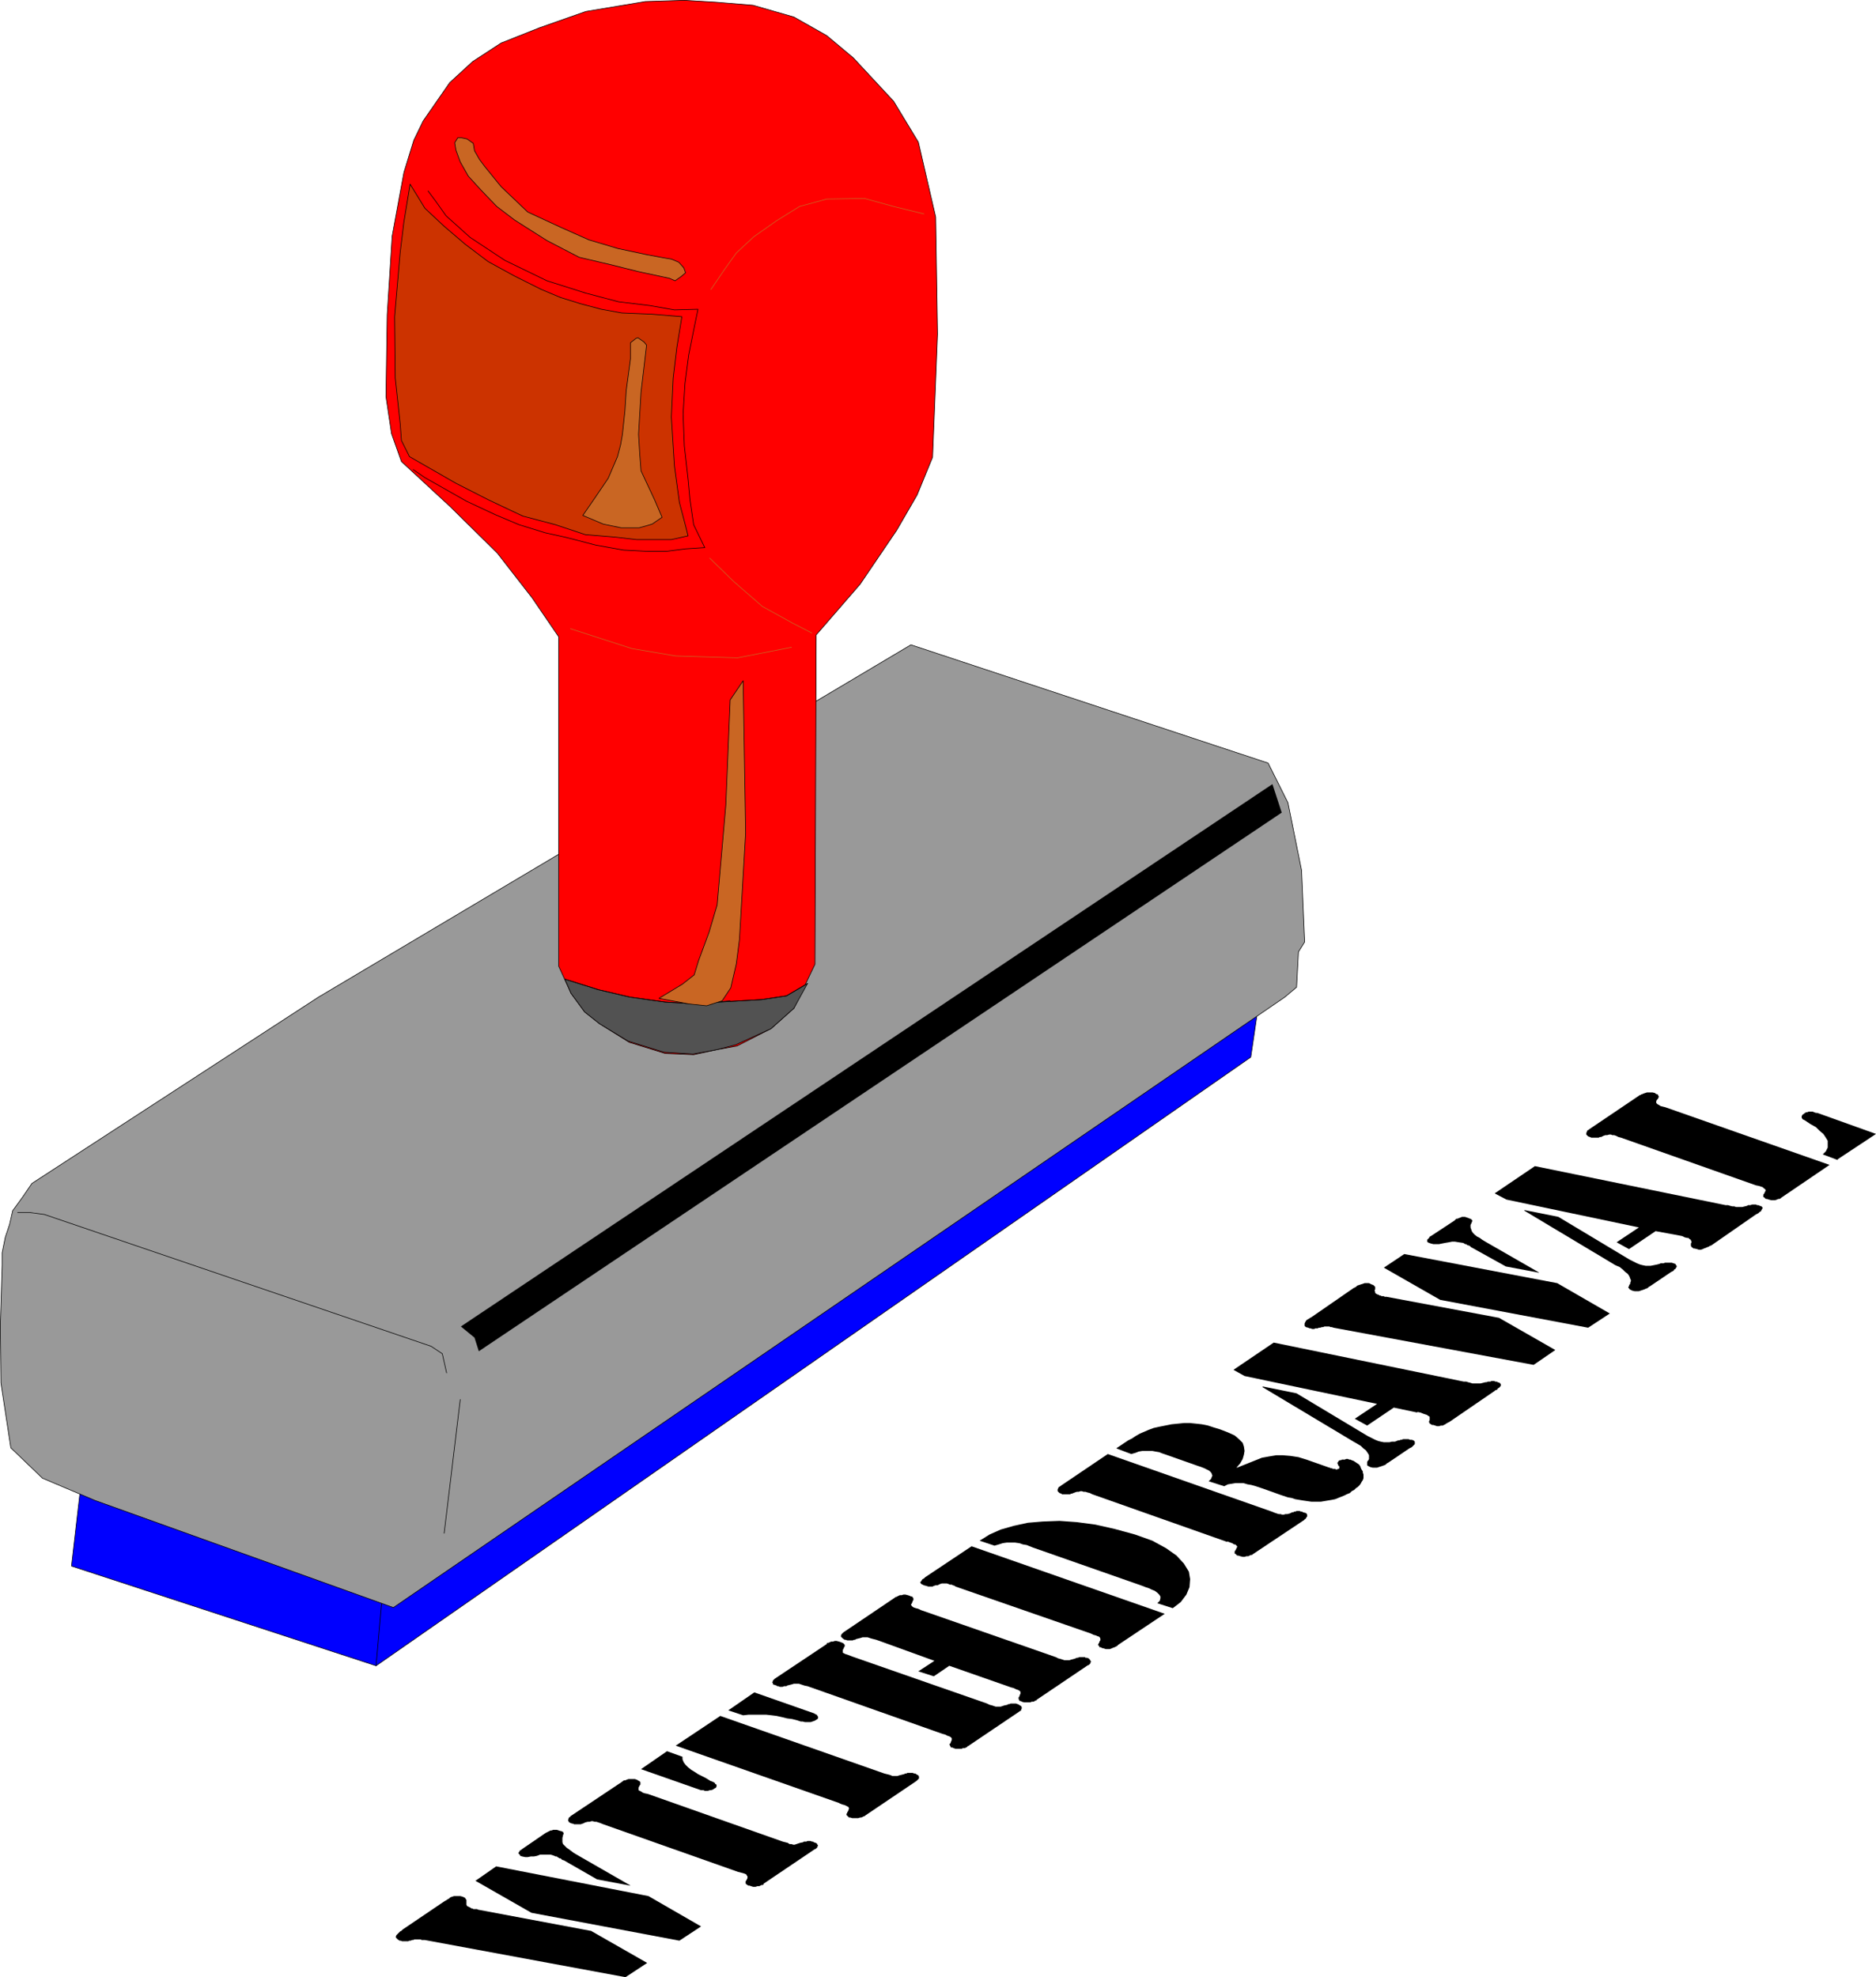
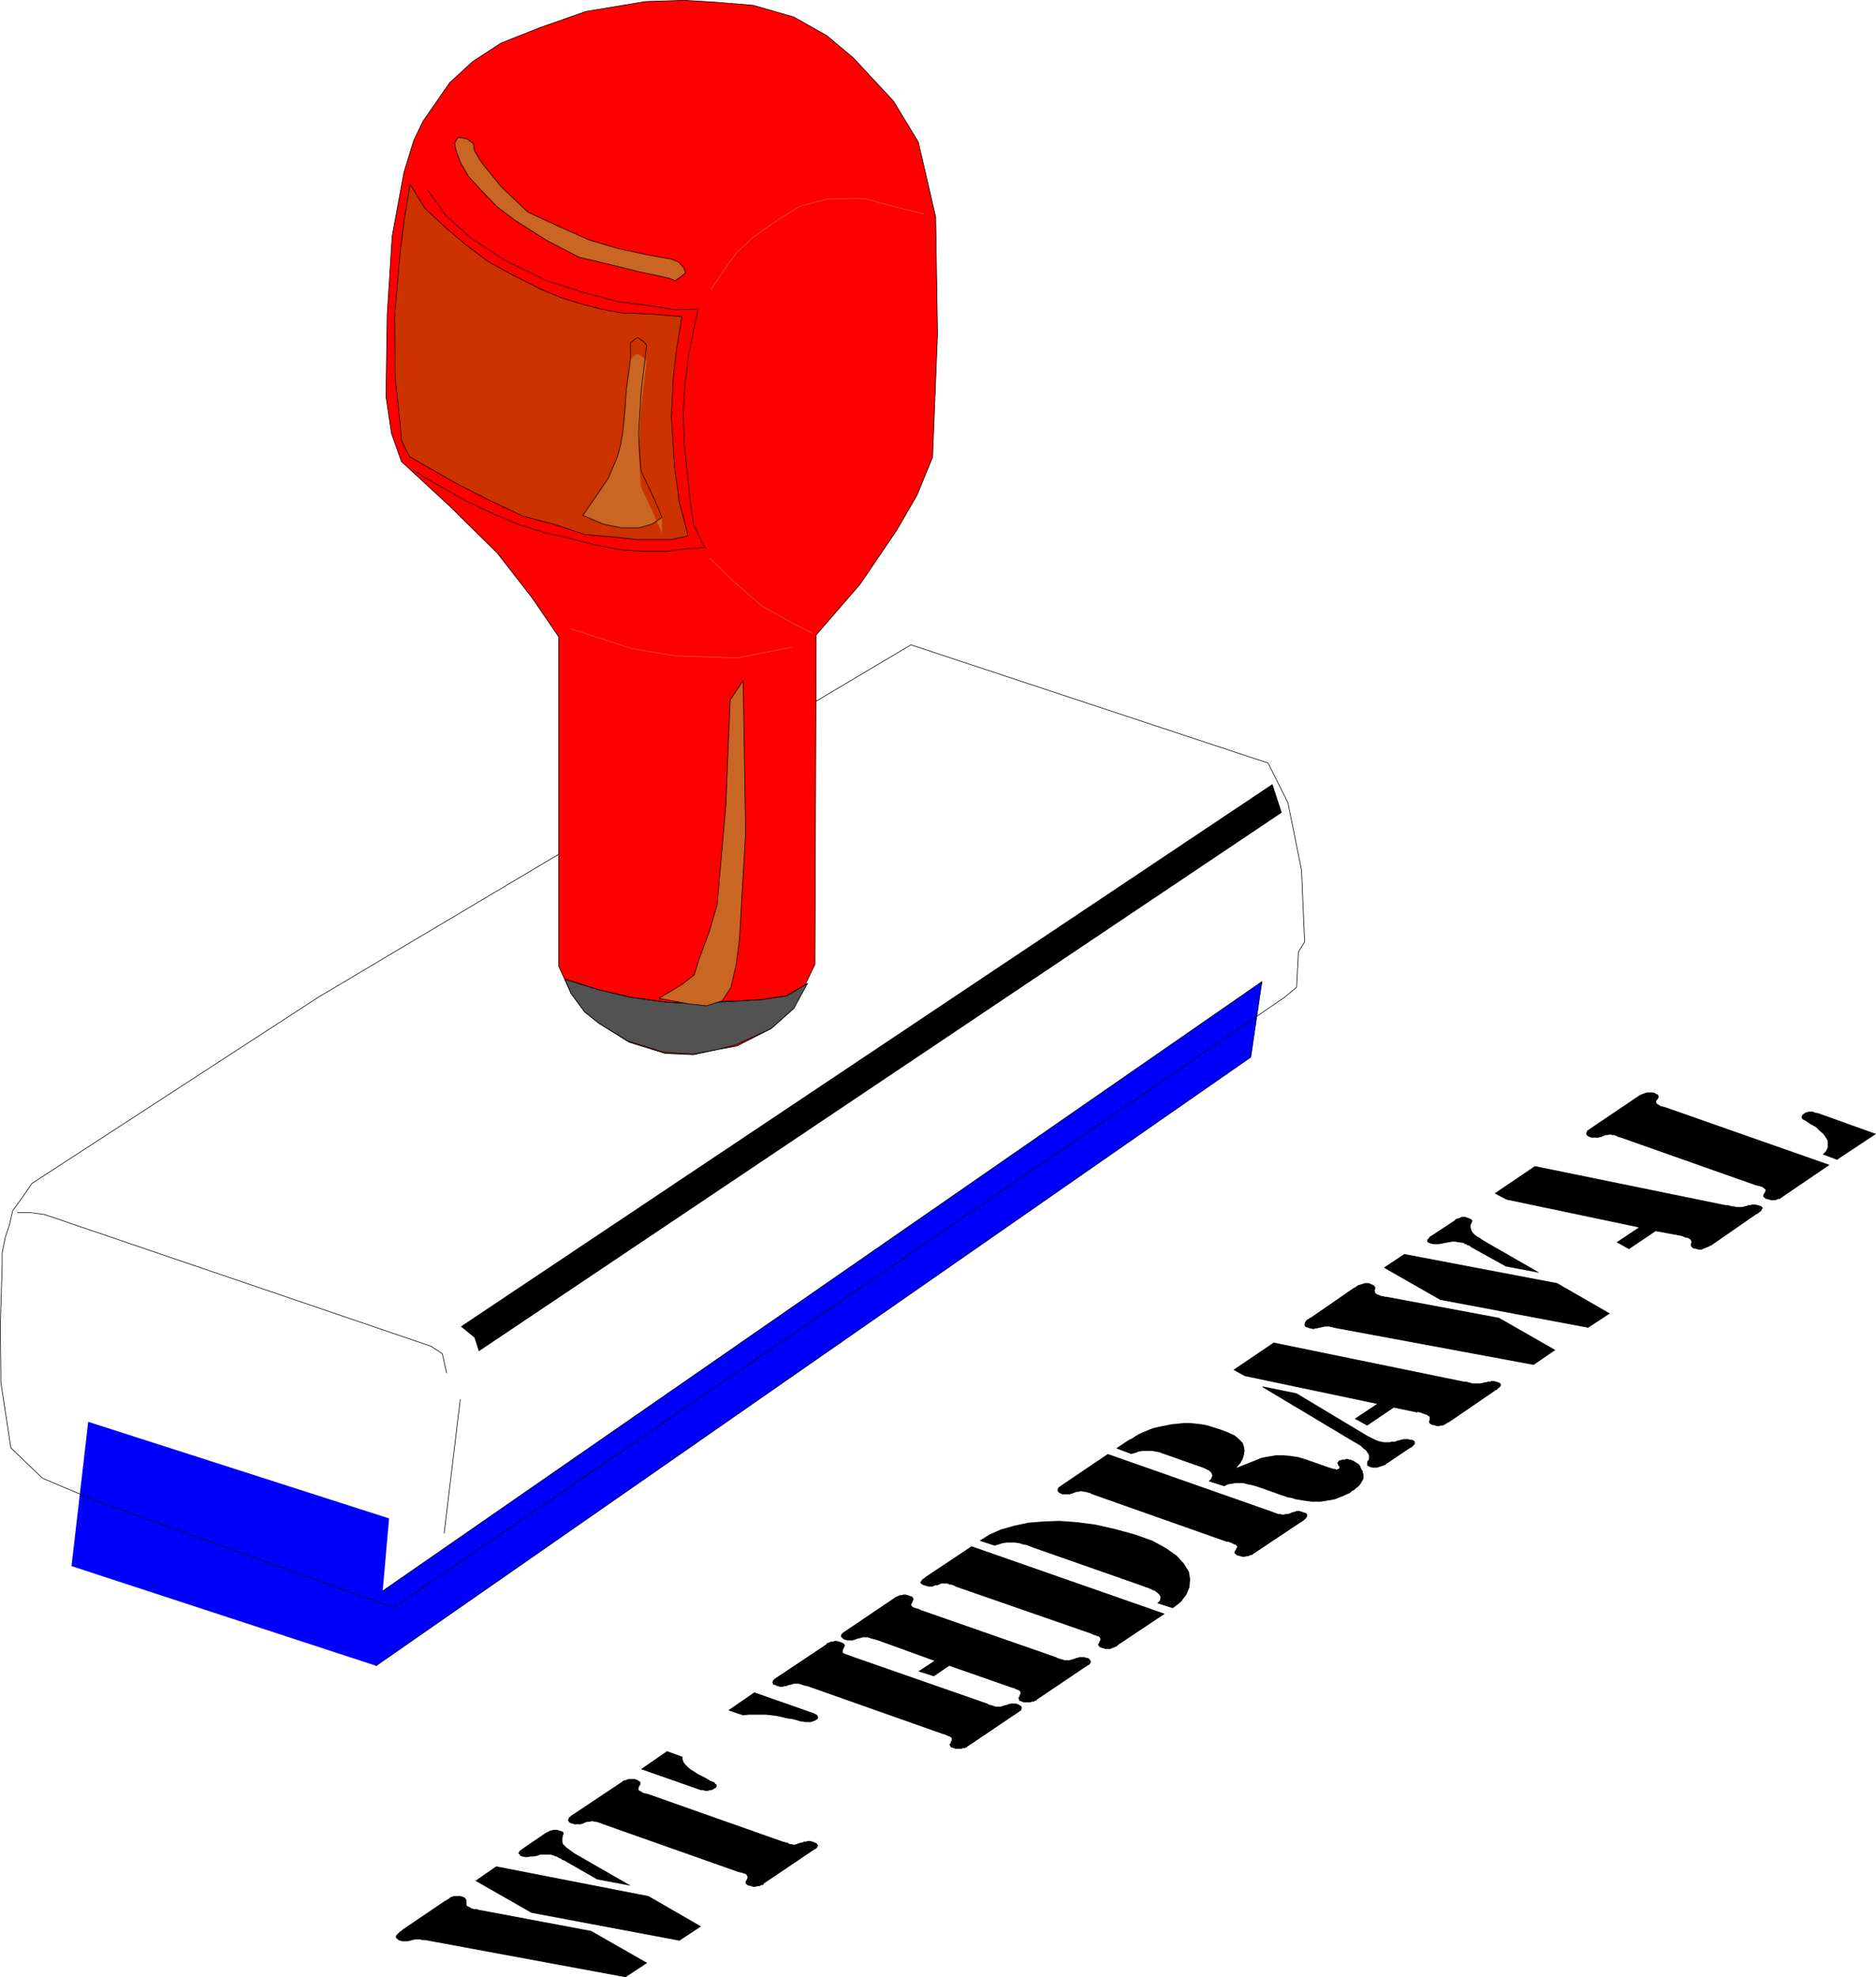
<svg xmlns="http://www.w3.org/2000/svg" xmlns:ns1="http://sodipodi.sourceforge.net/DTD/sodipodi-0.dtd" xmlns:ns2="http://www.inkscape.org/namespaces/inkscape" version="1.0" width="129.574mm" height="136.533mm" id="svg48" ns1:docname="Withdrawal.wmf">
  <ns1:namedview id="namedview48" pagecolor="#ffffff" bordercolor="#000000" borderopacity="0.25" ns2:showpageshadow="2" ns2:pageopacity="0.0" ns2:pagecheckerboard="0" ns2:deskcolor="#d1d1d1" ns2:document-units="mm" />
  <defs id="defs1">
    <pattern id="WMFhbasepattern" patternUnits="userSpaceOnUse" width="6" height="6" x="0" y="0" />
  </defs>
  <path style="fill:#0000ff;fill-opacity:1;fill-rule:evenodd;stroke:none" d="M 98.172,434.75 326.512,275.91 329.421,256.196 93.162,419.884 Z" id="path1" />
  <path style="fill:none;stroke:#000000;stroke-width:0.162px;stroke-linecap:round;stroke-linejoin:round;stroke-miterlimit:4;stroke-dasharray:none;stroke-opacity:1" d="m 98.172,434.75 228.341,-158.84 2.909,-19.714 -236.259,163.688 5.01,14.866 v 0" id="path2" />
  <path style="fill:#0000ff;fill-opacity:1;fill-rule:evenodd;stroke:none" d="m 98.172,434.75 3.394,-38.458 -78.538,-25.208 -4.363,37.65 z" id="path3" />
-   <path style="fill:none;stroke:#000000;stroke-width:0.162px;stroke-linecap:round;stroke-linejoin:round;stroke-miterlimit:4;stroke-dasharray:none;stroke-opacity:1" d="m 98.172,434.75 3.394,-38.458 -78.538,-25.208 -4.363,37.65 79.507,26.016 v 0" id="path4" />
-   <path style="fill:#999999;fill-opacity:1;fill-rule:evenodd;stroke:none" d="m 338.471,257.651 -3.07,2.585 L 102.697,419.561 24.806,391.606 11.07,385.789 2.828,377.872 0.242,360.905 0.081,345.877 0.566,330.203 v -3.232 l 0.808,-4.04 1.131,-3.393 0.808,-3.555 2.586,-3.555 2.424,-3.555 74.821,-48.638 154.651,-91.943 93.243,30.863 5.171,10.342 3.555,17.613 0.808,18.744 -1.616,2.585 z" id="path5" />
  <path style="fill:none;stroke:#000000;stroke-width:0.162px;stroke-linecap:round;stroke-linejoin:round;stroke-miterlimit:4;stroke-dasharray:none;stroke-opacity:1" d="m 338.471,257.651 -3.07,2.585 L 102.697,419.561 24.806,391.606 11.07,385.789 2.828,377.872 0.242,360.905 0.081,345.877 0.566,330.203 v -3.232 l 0.808,-4.04 1.131,-3.393 0.808,-3.555 2.586,-3.555 2.424,-3.555 74.821,-48.638 154.651,-91.943 93.243,30.863 5.171,10.342 3.555,17.613 0.808,18.744 -1.616,2.585 -0.485,9.21 v 0" id="path6" />
  <path style="fill:none;stroke:#000000;stroke-width:0.162px;stroke-linecap:round;stroke-linejoin:round;stroke-miterlimit:4;stroke-dasharray:none;stroke-opacity:1" d="m 115.948,400.171 4.202,-34.903" id="path7" />
  <path style="fill:#000000;fill-opacity:1;fill-rule:evenodd;stroke:none" d="m 124.997,352.664 -1.131,-3.555 -3.555,-2.909 211.857,-141.55 2.424,7.433 z" id="path8" />
  <path style="fill:none;stroke:#000000;stroke-width:0.162px;stroke-linecap:round;stroke-linejoin:round;stroke-miterlimit:4;stroke-dasharray:none;stroke-opacity:1" d="m 116.594,358.319 -1.131,-5.009 -2.909,-1.939 L 11.554,316.953 7.838,316.468 H 4.606" id="path9" />
  <path style="fill:#ff0000;fill-opacity:1;fill-rule:evenodd;stroke:none" d="m 212.746,251.672 0.323,-85.964 11.474,-13.25 9.534,-14.058 5.333,-9.21 4.04,-9.857 1.293,-32.156 -0.485,-30.54 -4.525,-19.552 -6.464,-10.665 -10.504,-11.311 -6.949,-5.817 -8.565,-4.848 -10.666,-3.07 -9.858,-0.808 -8.08,-0.485 -10.181,0.323 -15.514,2.585 -11.958,4.201 -10.181,4.04 -7.434,4.848 -5.979,5.494 -6.949,10.018 -2.424,5.009 -2.586,8.403 -3.07,16.643 -1.293,20.522 -0.323,21.33 1.454,9.695 2.586,7.271 12.766,11.796 12.282,12.119 9.05,11.634 6.949,10.18 v 85.964 l 3.232,7.11 3.555,4.848 3.878,3.07 7.757,4.848 9.373,2.909 7.434,0.323 5.979,-1.293 5.333,-0.97 8.888,-4.524 5.979,-5.332 5.494,-11.473 z" id="path10" />
  <path style="fill:none;stroke:#000000;stroke-width:0.162px;stroke-linecap:round;stroke-linejoin:round;stroke-miterlimit:4;stroke-dasharray:none;stroke-opacity:1" d="m 212.746,251.672 0.323,-85.964 11.474,-13.25 9.534,-14.058 5.333,-9.21 4.04,-9.857 1.293,-32.156 -0.485,-30.54 -4.525,-19.552 -6.464,-10.665 -10.504,-11.311 -6.949,-5.817 -8.565,-4.848 -10.666,-3.07 -9.858,-0.808 -8.08,-0.485 -10.181,0.323 -15.514,2.585 -11.958,4.201 -10.181,4.04 -7.434,4.848 -5.979,5.494 -6.949,10.018 -2.424,5.009 -2.586,8.403 -3.07,16.643 -1.293,20.522 -0.323,21.33 1.454,9.695 2.586,7.271 12.766,11.796 12.282,12.119 9.05,11.634 6.949,10.18 v 85.964 l 3.232,7.11 3.555,4.848 3.878,3.07 7.757,4.848 9.373,2.909 7.434,0.323 5.979,-1.293 5.333,-0.97 8.888,-4.524 5.979,-5.332 5.494,-11.473 v 0" id="path11" />
  <path style="fill:#c96623;fill-opacity:1;fill-rule:evenodd;stroke:none" d="m 178.487,69.886 0.485,1.293 -1.131,0.97 -1.616,1.131 -1.454,-0.646 -8.242,-1.777 -7.11,-1.777 -8.242,-1.939 -8.403,-4.363 -8.403,-5.332 -4.686,-3.555 -4.04,-4.201 -3.394,-3.717 -2.101,-3.717 -1.131,-3.07 -0.323,-1.939 0.808,-1.293 h 0.97 l 1.454,0.323 1.616,1.131 0.323,1.939 1.293,2.262 1.454,1.939 4.202,5.171 6.949,6.625 8.726,4.04 7.272,3.232 7.595,2.262 7.595,1.616 4.363,0.808 1.939,0.323 1.939,0.808 1.293,1.454 z" id="path12" />
  <path style="fill:none;stroke:#000000;stroke-width:0.162px;stroke-linecap:round;stroke-linejoin:round;stroke-miterlimit:4;stroke-dasharray:none;stroke-opacity:1" d="m 178.487,69.886 0.485,1.293 -1.131,0.97 -1.616,1.131 -1.454,-0.646 -8.242,-1.777 -7.11,-1.777 -8.242,-1.939 -8.403,-4.363 -8.403,-5.332 -4.686,-3.555 -4.04,-4.201 -3.394,-3.717 -2.101,-3.717 -1.131,-3.07 -0.323,-1.939 0.808,-1.293 h 0.97 l 1.454,0.323 1.616,1.131 0.323,1.939 1.293,2.262 1.454,1.939 4.202,5.171 6.949,6.625 8.726,4.04 7.272,3.232 7.595,2.262 7.595,1.616 4.363,0.808 1.939,0.323 1.939,0.808 1.293,1.454 v 0" id="path13" />
  <path style="fill:none;stroke:#000000;stroke-width:0.162px;stroke-linecap:round;stroke-linejoin:round;stroke-miterlimit:4;stroke-dasharray:none;stroke-opacity:1" d="m 111.746,49.85 1.939,2.585 2.747,3.878 6.302,5.656 9.05,5.979 10.989,5.332 10.181,3.232 8.565,2.262 8.08,0.97 6.464,1.131 6.141,-0.162 -1.131,5.494 -1.293,6.463 -0.97,7.433 -0.485,7.918 0.323,8.403 0.97,8.564 0.485,5.332 0.97,6.625 2.909,5.979 -5.01,0.323 -5.01,0.646 h -4.848 l -6.302,-0.323 -7.272,-1.293 -7.434,-1.939 -5.818,-1.293 -6.787,-2.101 -6.141,-2.585 -7.595,-3.555 -10.827,-6.14 -3.07,-2.101" id="path14" />
  <path style="fill:#cc3300;fill-opacity:1;fill-rule:evenodd;stroke:none" d="m 179.618,139.854 -4.363,0.97 h -3.717 -5.333 l -5.656,-0.646 -7.757,-0.646 -7.757,-2.585 -8.565,-2.262 -8.888,-4.201 -8.565,-4.363 -12.12,-6.948 -2.101,-4.201 -0.323,-4.363 -1.293,-11.957 -0.162,-15.997 1.454,-16.805 0.97,-7.918 1.616,-9.857 3.878,6.302 5.01,4.686 5.494,4.686 5.979,4.524 6.787,3.717 7.11,3.555 5.01,2.101 5.171,1.616 5.494,1.454 5.333,0.97 7.918,0.323 7.757,0.646 -1.293,7.918 -0.97,8.079 -0.485,10.18 0.808,12.765 1.293,9.534 1.616,6.14 z" id="path15" />
  <path style="fill:none;stroke:#000000;stroke-width:0.162px;stroke-linecap:round;stroke-linejoin:round;stroke-miterlimit:4;stroke-dasharray:none;stroke-opacity:1" d="m 179.618,139.854 -4.363,0.97 h -3.717 -5.333 l -5.656,-0.646 -7.757,-0.646 -7.757,-2.585 -8.565,-2.262 -8.888,-4.201 -8.565,-4.363 -12.12,-6.948 -2.101,-4.201 -0.323,-4.363 -1.293,-11.957 -0.162,-15.997 1.454,-16.805 0.97,-7.918 1.616,-9.857 3.878,6.302 5.01,4.686 5.494,4.686 5.979,4.524 6.787,3.717 7.11,3.555 5.01,2.101 5.171,1.616 5.494,1.454 5.333,0.97 7.918,0.323 7.757,0.646 -1.293,7.918 -0.97,8.079 -0.485,10.18 0.808,12.765 1.293,9.534 1.616,6.14 0.646,2.585 v 0" id="path16" />
  <path style="fill:none;stroke:#c96623;stroke-width:0.162px;stroke-linecap:round;stroke-linejoin:round;stroke-miterlimit:4;stroke-dasharray:none;stroke-opacity:1" d="m 241.188,55.828 -7.918,-1.939 -7.595,-2.101 -9.858,0.162 -7.11,1.939 -5.979,3.717 -5.979,4.201 -4.525,4.201 -3.232,4.524 -3.394,5.009" id="path17" />
  <path style="fill:none;stroke:#c96623;stroke-width:0.162px;stroke-linecap:round;stroke-linejoin:round;stroke-miterlimit:4;stroke-dasharray:none;stroke-opacity:1" d="m 185.274,145.671 6.302,6.14 7.434,6.463 7.918,4.363 5.01,2.585" id="path18" />
  <path style="fill:none;stroke:#c96623;stroke-width:0.162px;stroke-linecap:round;stroke-linejoin:round;stroke-miterlimit:4;stroke-dasharray:none;stroke-opacity:1" d="m 206.605,168.939 -14.059,2.747 -16.16,-0.485 -11.474,-1.939 -15.998,-5.171" id="path19" />
  <path style="fill:#525252;fill-opacity:1;fill-rule:evenodd;stroke:none" d="m 190.607,261.206 -9.05,0.808 -7.918,-0.485 -9.211,-1.293 -8.242,-1.939 -8.726,-2.747 1.616,3.716 3.555,4.848 3.878,3.07 7.434,4.524 9.373,2.909 7.595,0.485 6.141,-1.131 5.01,-1.293 9.211,-4.201 5.979,-5.332 3.555,-6.463 -5.494,3.232 -6.464,0.97 -8.242,0.485 v 0 z" id="path20" />
  <path style="fill:none;stroke:#000000;stroke-width:0.162px;stroke-linecap:round;stroke-linejoin:round;stroke-miterlimit:4;stroke-dasharray:none;stroke-opacity:1" d="m 190.607,261.206 -9.05,0.808 -7.918,-0.485 -9.211,-1.293 -8.242,-1.939 -8.726,-2.747 1.616,3.716 3.555,4.848 3.878,3.07 7.434,4.524 9.373,2.909 7.595,0.485 6.141,-1.131 5.01,-1.293 9.211,-4.201 5.979,-5.332 3.555,-6.463 -5.494,3.232 -6.464,0.97 -8.242,0.485 v 0" id="path21" />
-   <path style="fill:#c96623;fill-opacity:1;fill-rule:evenodd;stroke:none" d="m 172.831,135.006 -2.586,1.777 -3.394,0.97 h -4.686 l -4.686,-0.97 -5.333,-2.262 3.232,-4.686 3.394,-5.009 2.424,-5.656 0.808,-3.07 0.485,-2.747 0.646,-6.14 0.323,-5.171 1.131,-8.403 v -4.201 l 1.454,-1.131 0.485,-0.162 1.616,1.131 0.646,0.808 -1.454,12.281 -0.646,10.988 0.323,5.332 0.323,4.201 3.555,7.595 1.939,4.524 z" id="path22" />
+   <path style="fill:#c96623;fill-opacity:1;fill-rule:evenodd;stroke:none" d="m 172.831,135.006 -2.586,1.777 -3.394,0.97 h -4.686 l -4.686,-0.97 -5.333,-2.262 3.232,-4.686 3.394,-5.009 2.424,-5.656 0.808,-3.07 0.485,-2.747 0.646,-6.14 0.323,-5.171 1.131,-8.403 l 1.454,-1.131 0.485,-0.162 1.616,1.131 0.646,0.808 -1.454,12.281 -0.646,10.988 0.323,5.332 0.323,4.201 3.555,7.595 1.939,4.524 z" id="path22" />
  <path style="fill:none;stroke:#000000;stroke-width:0.162px;stroke-linecap:round;stroke-linejoin:round;stroke-miterlimit:4;stroke-dasharray:none;stroke-opacity:1" d="m 172.831,135.006 -2.586,1.777 -3.394,0.97 h -4.686 l -4.686,-0.97 -5.333,-2.262 3.232,-4.686 3.394,-5.009 2.424,-5.656 0.808,-3.07 0.485,-2.747 0.646,-6.14 0.323,-5.171 1.131,-8.403 v -4.201 l 1.454,-1.131 0.485,-0.162 1.616,1.131 0.646,0.808 -1.454,12.281 -0.646,10.988 0.323,5.332 0.323,4.201 3.555,7.595 1.939,4.524 v 0" id="path23" />
  <path style="fill:none;stroke:#000000;stroke-width:0.162px;stroke-linecap:round;stroke-linejoin:round;stroke-miterlimit:4;stroke-dasharray:none;stroke-opacity:1" d="m 210.807,256.681 -5.494,3.232 -6.464,0.97 -8.242,0.485 -9.05,0.646 -7.918,-0.485 -9.211,-1.293 -8.242,-1.939 -8.726,-2.747" id="path24" />
  <path style="fill:#c96623;fill-opacity:1;fill-rule:evenodd;stroke:none" d="m 172.023,260.559 6.141,-3.716 3.07,-2.424 1.131,-3.716 2.747,-7.433 2.101,-7.11 2.262,-26.016 1.131,-27.47 3.394,-5.009 0.646,39.75 -1.616,27.793 -0.808,6.302 -1.454,6.302 -2.262,3.393 -4.04,1.293 -4.686,-0.485 z" id="path25" />
  <path style="fill:none;stroke:#000000;stroke-width:0.162px;stroke-linecap:round;stroke-linejoin:round;stroke-miterlimit:4;stroke-dasharray:none;stroke-opacity:1" d="m 172.023,260.559 6.141,-3.716 3.07,-2.424 1.131,-3.716 2.747,-7.433 2.101,-7.11 2.262,-26.016 1.131,-27.47 3.394,-5.009 0.646,39.75 -1.616,27.793 -0.808,6.302 -1.454,6.302 -2.262,3.393 -4.04,1.293 -4.686,-0.485 -7.757,-1.454 v 0" id="path26" />
  <path style="fill:#000000;fill-opacity:1;fill-rule:evenodd;stroke:none" d="m 154.085,503.909 -29.25,-5.494 -0.323,-0.162 h -0.162 -0.323 -0.162 -0.162 -0.162 l -0.162,-0.162 h -0.162 -0.162 l -0.162,-0.162 -0.646,-0.323 -0.323,-0.162 -0.162,-0.323 v -0.323 -0.323 -0.323 -0.323 l -0.162,-0.162 -0.162,-0.323 -0.646,-0.323 -0.646,-0.162 h -0.485 -0.646 -0.485 l -0.485,0.162 -0.485,0.162 -0.323,0.323 -0.323,0.162 -0.485,0.323 -0.323,0.162 -10.989,7.433 -0.323,0.323 -0.323,0.162 -0.323,0.323 -0.323,0.323 -0.323,0.323 -0.162,0.323 v 0.323 l 0.162,0.162 0.323,0.323 0.485,0.323 h 0.323 l 0.323,0.162 h 0.323 0.323 0.323 0.323 0.323 l 0.323,-0.162 h 0.323 l 0.323,-0.162 h 0.323 l 0.323,-0.162 h 0.323 0.323 0.323 0.323 0.323 l 0.323,0.162 h 0.323 0.485 l 52.358,9.695 5.656,-3.717 -14.706,-8.403 v 0 z" id="path27" />
  <path style="fill:#000000;fill-opacity:1;fill-rule:evenodd;stroke:none" d="m 124.028,490.821 14.706,8.403 38.622,7.271 5.656,-3.716 -13.736,-7.918 -39.754,-7.756 -5.333,3.716 v 0 z" id="path28" />
  <path style="fill:#000000;fill-opacity:1;fill-rule:evenodd;stroke:none" d="m 164.428,492.114 h 0.162 l -14.059,-8.079 -0.808,-0.485 -0.646,-0.485 -0.646,-0.485 -0.485,-0.323 -0.485,-0.485 -0.485,-0.485 -0.162,-0.485 v -0.485 -0.646 l 0.162,-0.646 v -0.162 l 0.162,-0.162 v -0.162 0 -0.162 l -0.162,-0.162 v -0.162 h -0.162 l -0.323,-0.162 h -0.162 l -0.485,-0.162 -0.485,-0.162 h -0.485 -0.485 l -0.323,0.162 h -0.323 l -0.323,0.162 -0.323,0.162 -0.323,0.162 -0.323,0.162 -6.141,4.201 -0.162,0.162 -0.323,0.162 -0.162,0.162 -0.162,0.323 -0.162,0.162 v 0.162 l 0.162,0.162 0.162,0.162 0.162,0.323 0.485,0.162 0.808,0.162 h 0.646 l 0.808,-0.162 h 0.808 l 0.808,-0.162 0.808,-0.323 h 0.808 0.97 0.97 l 0.97,0.323 0.323,0.162 h 0.323 l 0.162,0.162 0.323,0.162 0.162,0.162 h 0.323 l 0.162,0.162 0.162,0.162 0.323,0.162 h 0.162 l 8.726,5.009 8.565,1.616 z" id="path29" />
  <path style="fill:#000000;fill-opacity:1;fill-rule:evenodd;stroke:none" d="m 169.114,468.199 -0.808,-0.162 -0.485,-0.162 -0.485,-0.323 -0.323,-0.162 -0.323,-0.162 v -0.162 -0.323 -0.162 l 0.162,-0.323 0.162,-0.323 0.162,-0.162 v -0.162 -0.162 -0.162 -0.162 l -0.162,-0.162 -0.162,-0.162 h -0.162 l -0.162,-0.162 -0.323,-0.162 -0.485,-0.162 h -0.485 -0.646 -0.485 l -0.485,0.162 -0.323,0.162 h -0.323 l -0.323,0.162 -0.162,0.162 v 0 l -13.574,9.049 v 0.162 h -0.162 l -0.162,0.162 -0.162,0.162 v 0.323 l -0.162,0.162 0.162,0.323 v 0.162 l 0.485,0.323 0.485,0.162 h 0.162 l 0.323,0.162 h 0.323 0.323 0.323 0.162 0.323 0.323 l 0.323,-0.162 h 0.162 l 0.646,-0.323 0.646,-0.162 h 0.485 l 0.485,-0.162 h 0.323 l 0.485,0.162 h 0.485 l 0.485,0.162 0.485,0.162 0.808,0.323 35.229,12.442 0.646,0.162 0.646,0.162 0.485,0.162 0.323,0.162 0.162,0.323 0.162,0.162 v 0.162 0.323 l -0.162,0.323 -0.162,0.323 -0.162,0.162 v 0.162 0.162 0.162 0.162 h 0.162 v 0.162 l 0.323,0.162 0.162,0.162 h 0.323 l 0.485,0.162 0.485,0.162 h 0.646 l 0.485,-0.162 h 0.485 l 0.323,-0.162 0.323,-0.162 h 0.323 l 0.162,-0.162 v -0.162 l 13.413,-9.049 h 0.162 l 0.162,-0.162 0.162,-0.162 0.162,-0.162 v -0.162 l 0.162,-0.323 -0.162,-0.162 -0.162,-0.323 -0.323,-0.162 -0.485,-0.162 -0.162,-0.162 h -0.323 l -0.323,-0.162 h -0.323 -0.323 -0.162 l -0.323,0.162 h -0.323 -0.323 l -0.162,0.162 -0.808,0.162 -0.485,0.162 -0.485,0.162 -0.485,0.162 h -0.323 l -0.485,-0.162 h -0.485 l -0.485,-0.323 -0.646,-0.162 -0.646,-0.162 z" id="path30" />
-   <path style="fill:#000000;fill-opacity:1;fill-rule:evenodd;stroke:none" d="m 219.049,470.623 0.808,0.323 0.646,0.162 0.323,0.162 0.323,0.162 0.323,0.162 0.162,0.323 v 0.162 l -0.162,0.323 v 0.162 l -0.323,0.485 v 0.162 l -0.162,0.162 v 0 0.162 0.162 l 0.162,0.162 0.162,0.162 0.162,0.162 0.162,0.162 h 0.323 l 0.485,0.162 h 0.646 0.485 0.485 l 0.485,-0.162 h 0.323 l 0.323,-0.162 0.323,-0.162 h 0.162 l 0.162,-0.162 13.413,-9.049 v 0 l 0.162,-0.162 0.162,-0.162 0.162,-0.162 0.162,-0.162 v -0.323 -0.162 l -0.162,-0.323 -0.323,-0.162 -0.485,-0.323 h -0.323 l -0.323,-0.162 h -0.323 -0.323 -0.162 -0.323 -0.323 l -0.162,0.162 h -0.323 l -0.323,0.162 -0.646,0.162 -0.646,0.162 -0.485,0.162 h -0.323 -0.485 -0.485 l -0.323,-0.162 -0.485,-0.162 -0.646,-0.162 -0.646,-0.162 -42.824,-15.028 -11.635,7.756 42.824,15.028 v 0 z" id="path31" />
  <path style="fill:#000000;fill-opacity:1;fill-rule:evenodd;stroke:none" d="m 196.909,441.698 -6.787,4.686 3.878,1.293 1.454,-0.162 h 1.454 1.616 1.454 l 1.454,0.162 1.293,0.162 1.454,0.323 1.293,0.323 1.293,0.162 1.293,0.323 0.485,0.162 0.485,0.162 h 0.485 l 0.646,0.162 h 0.485 0.485 0.485 l 0.485,-0.162 0.485,-0.162 0.323,-0.162 0.485,-0.323 0.162,-0.162 v -0.323 -0.162 l -0.162,-0.162 -0.162,-0.323 h -0.162 l -0.162,-0.162 h -0.162 l -0.162,-0.162 -15.675,-5.494 z" id="path32" />
  <path style="fill:#000000;fill-opacity:1;fill-rule:evenodd;stroke:none" d="m 183.012,467.229 h 0.162 0.162 0.323 l 0.323,0.162 h 0.323 0.485 l 0.485,-0.162 h 0.323 l 0.485,-0.162 0.485,-0.323 0.323,-0.162 0.162,-0.323 v -0.162 -0.323 l -0.323,-0.162 -0.162,-0.323 -0.323,-0.162 -0.323,-0.162 -0.485,-0.162 -0.485,-0.323 -0.808,-0.485 -0.97,-0.485 -0.97,-0.485 -0.97,-0.646 -0.808,-0.485 -0.808,-0.646 -0.646,-0.646 -0.485,-0.646 -0.323,-0.808 v -0.646 l -4.04,-1.454 -6.787,4.686 z" id="path33" />
  <path style="fill:#000000;fill-opacity:1;fill-rule:evenodd;stroke:none" d="m 222.442,432.326 -0.808,-0.323 -0.485,-0.162 -0.485,-0.162 -0.323,-0.162 -0.323,-0.162 v -0.323 -0.162 -0.323 l 0.162,-0.162 0.162,-0.485 0.162,-0.162 v -0.162 -0.162 0 -0.162 l -0.162,-0.162 -0.162,-0.162 -0.162,-0.162 h -0.162 l -0.323,-0.162 -0.485,-0.162 -0.646,-0.162 h -0.485 l -0.485,0.162 h -0.485 l -0.323,0.162 -0.323,0.162 h -0.323 l -0.162,0.162 v 0.162 l -13.574,9.049 v 0 l -0.162,0.162 -0.162,0.162 -0.162,0.162 v 0.162 l -0.162,0.323 0.162,0.162 v 0.323 l 0.485,0.162 0.485,0.162 0.162,0.162 h 0.323 l 0.323,0.162 h 0.323 0.323 0.162 l 0.323,-0.162 h 0.323 0.323 l 0.162,-0.162 0.646,-0.162 0.646,-0.162 0.485,-0.162 h 0.485 0.323 0.485 l 0.485,0.162 0.485,0.162 0.485,0.162 0.808,0.162 35.229,12.442 0.646,0.162 0.646,0.323 0.485,0.162 0.323,0.162 0.162,0.162 0.162,0.162 v 0.323 0.162 l -0.162,0.323 -0.162,0.485 -0.162,0.162 v 0 l -0.162,0.162 0.162,0.162 v 0.162 l 0.162,0.162 v 0.162 l 0.162,0.162 h 0.323 l 0.323,0.162 0.485,0.162 h 0.485 0.646 0.485 l 0.323,-0.162 h 0.485 l 0.323,-0.162 0.323,-0.162 v -0.162 h 0.162 l 13.413,-9.049 0.162,-0.162 h 0.162 l 0.162,-0.162 v -0.162 l 0.162,-0.323 v -0.162 -0.162 l -0.162,-0.323 -0.323,-0.162 -0.485,-0.323 h -0.162 l -0.323,-0.162 h -0.323 -0.323 -0.323 -0.162 -0.323 l -0.323,0.162 h -0.323 l -0.162,0.162 -0.808,0.162 -0.485,0.162 -0.485,0.162 h -0.485 -0.323 -0.485 l -0.485,-0.162 -0.485,-0.162 -0.646,-0.162 -0.646,-0.323 -35.229,-12.281 z" id="path34" />
  <path style="fill:#000000;fill-opacity:1;fill-rule:evenodd;stroke:none" d="m 263.973,440.406 0.646,0.162 0.646,0.323 0.485,0.162 0.323,0.162 0.162,0.162 0.162,0.162 v 0.323 0.162 l -0.162,0.323 -0.162,0.485 -0.162,0.162 v 0 0.162 0.162 0.162 l 0.162,0.162 v 0.162 l 0.162,0.162 h 0.323 l 0.162,0.162 0.646,0.162 h 0.485 0.646 0.485 l 0.323,-0.162 h 0.485 l 0.323,-0.162 0.162,-0.162 h 0.323 v -0.162 l 13.413,-9.049 h 0.162 l 0.162,-0.162 0.162,-0.162 0.162,-0.162 v -0.162 l 0.162,-0.323 -0.162,-0.162 -0.162,-0.323 -0.323,-0.323 -0.485,-0.162 h -0.323 l -0.162,-0.162 h -0.323 -0.323 -0.323 -0.323 -0.162 l -0.323,0.162 h -0.323 l -0.323,0.162 -0.485,0.162 -0.646,0.162 -0.485,0.162 h -0.485 -0.323 -0.485 l -0.485,-0.162 -0.485,-0.162 -0.646,-0.162 -0.646,-0.323 -35.229,-12.281 -0.646,-0.323 -0.646,-0.162 -0.485,-0.162 -0.323,-0.162 -0.162,-0.162 -0.162,-0.162 -0.162,-0.323 0.162,-0.162 0.162,-0.323 0.162,-0.485 0.162,-0.162 v -0.162 -0.162 -0.162 0 l -0.162,-0.162 v -0.162 l -0.323,-0.162 h -0.162 l -0.323,-0.162 -0.485,-0.162 -0.646,-0.162 h -0.485 l -0.485,0.162 h -0.485 l -0.323,0.162 -0.323,0.162 -0.323,0.162 h -0.162 l -0.162,0.162 -13.413,9.049 v 0 l -0.162,0.162 -0.162,0.162 -0.162,0.162 -0.162,0.323 v 0.162 0.162 l 0.323,0.323 0.162,0.162 0.485,0.323 h 0.323 l 0.323,0.162 h 0.323 0.323 0.162 0.323 0.323 l 0.323,-0.162 h 0.323 l 0.162,-0.162 0.646,-0.162 0.646,-0.162 0.485,-0.162 h 0.485 0.323 0.485 l 0.485,0.162 0.485,0.162 0.646,0.162 0.646,0.162 15.19,5.494 -4.202,2.747 4.04,1.293 4.04,-2.747 16.16,5.656 z" id="path35" />
  <path style="fill:#000000;fill-opacity:1;fill-rule:evenodd;stroke:none" d="m 259.61,403.402 1.131,-0.323 0.97,-0.323 1.131,-0.162 h 1.131 0.97 l 1.131,0.162 0.97,0.323 0.97,0.162 0.808,0.323 0.808,0.323 28.603,10.018 0.808,0.323 0.97,0.323 0.646,0.323 0.808,0.323 0.646,0.485 0.485,0.485 0.323,0.485 v 0.485 l -0.162,0.646 -0.646,0.646 4.04,1.293 2.101,-1.616 1.454,-1.939 0.808,-1.939 0.162,-2.101 -0.323,-1.939 -1.293,-2.101 -1.939,-2.101 -2.747,-1.939 -3.555,-1.939 -4.525,-1.616 -5.333,-1.454 -5.01,-1.131 -4.848,-0.646 -4.525,-0.323 -4.363,0.162 -3.878,0.323 -3.717,0.808 -3.394,0.97 -2.909,1.293 -2.586,1.616 z" id="path36" />
  <path style="fill:#000000;fill-opacity:1;fill-rule:evenodd;stroke:none" d="m 253.631,403.564 -12.12,8.079 -0.323,0.323 -0.323,0.162 -0.162,0.162 -0.162,0.323 -0.162,0.162 -0.162,0.162 0.162,0.323 0.162,0.162 0.323,0.162 0.323,0.162 0.646,0.162 0.485,0.162 h 0.323 0.485 0.323 l 0.323,-0.162 0.485,-0.162 h 0.485 l 0.323,-0.162 0.323,-0.162 0.485,-0.162 h 0.485 0.323 0.485 l 0.485,0.162 0.323,0.162 h 0.485 l 0.323,0.162 0.485,0.162 0.162,0.162 35.39,12.281 0.646,0.323 0.646,0.162 0.323,0.162 0.485,0.162 0.162,0.162 0.162,0.323 v 0.162 0.323 l -0.162,0.162 -0.162,0.485 -0.162,0.162 v 0.162 l -0.162,0.162 0.162,0.162 v 0 l 0.162,0.162 v 0.162 l 0.162,0.162 h 0.323 l 0.162,0.162 0.646,0.162 0.485,0.162 h 0.485 0.485 l 0.485,-0.162 0.323,-0.162 0.485,-0.162 0.323,-0.162 0.323,-0.162 0.323,-0.323 12.12,-8.079 z" id="path37" />
  <path style="fill:#000000;fill-opacity:1;fill-rule:evenodd;stroke:none" d="m 320.372,402.271 0.808,0.323 0.485,0.162 0.485,0.323 h 0.323 l 0.323,0.323 0.162,0.162 v 0.162 l -0.162,0.323 -0.162,0.323 -0.162,0.323 -0.162,0.162 v 0.162 0.162 0.162 0.162 h 0.162 l 0.162,0.162 0.162,0.162 0.162,0.162 h 0.323 l 0.485,0.162 0.646,0.162 h 0.485 l 0.485,-0.162 h 0.485 l 0.323,-0.162 0.323,-0.162 h 0.323 l 0.162,-0.162 v 0 l 13.574,-9.049 v -0.162 h 0.162 l 0.162,-0.162 0.162,-0.323 0.162,-0.162 v -0.323 -0.162 l -0.162,-0.323 -0.323,-0.162 -0.646,-0.162 -0.162,-0.162 h -0.323 l -0.323,-0.162 h -0.323 -0.323 -0.162 l -0.323,0.162 h -0.323 l -0.162,0.162 h -0.323 l -0.646,0.323 -0.646,0.162 h -0.485 l -0.485,0.162 h -0.323 l -0.485,-0.162 h -0.485 l -0.485,-0.162 -0.485,-0.162 -0.808,-0.323 -42.824,-15.028 -12.443,8.403 -0.162,0.162 h -0.162 l -0.162,0.323 v 0 l -0.162,0.323 v 0.162 0.323 l 0.162,0.162 0.323,0.323 0.485,0.162 0.162,0.162 h 0.323 0.323 0.323 0.323 0.323 0.162 0.323 l 0.323,-0.162 h 0.162 l 0.808,-0.323 0.485,-0.162 h 0.485 l 0.485,-0.162 h 0.323 l 0.485,0.162 h 0.485 l 0.485,0.162 0.646,0.162 0.646,0.323 35.229,12.442 v 0 z" id="path38" />
  <path style="fill:#000000;fill-opacity:1;fill-rule:evenodd;stroke:none" d="m 295.324,379.487 1.131,-0.323 0.808,-0.323 0.97,-0.162 h 0.808 0.97 0.808 l 0.808,0.162 0.97,0.162 0.808,0.323 0.97,0.323 8.242,2.909 0.97,0.323 0.808,0.323 0.646,0.323 0.646,0.323 0.485,0.485 0.162,0.323 0.162,0.485 -0.162,0.323 -0.162,0.485 -0.646,0.646 4.04,1.293 0.97,-0.485 0.97,-0.162 0.97,-0.162 h 1.131 0.97 l 1.131,0.323 0.97,0.162 1.131,0.323 0.97,0.323 0.97,0.323 4.525,1.616 0.97,0.323 0.97,0.323 0.97,0.162 0.97,0.323 0.97,0.162 0.97,0.162 1.131,0.162 1.131,0.162 h 1.131 1.293 l 0.97,-0.162 0.97,-0.162 0.97,-0.162 0.808,-0.162 0.808,-0.323 0.808,-0.323 0.808,-0.323 0.646,-0.323 0.808,-0.323 0.485,-0.485 0.646,-0.323 0.485,-0.485 0.485,-0.323 0.485,-0.485 0.323,-0.485 0.162,-0.323 0.323,-0.485 0.162,-0.485 v -0.485 -0.485 L 355.762,384.335 v -0.323 l -0.323,-0.485 -0.162,-0.323 -0.162,-0.485 -0.323,-0.485 -0.485,-0.323 -0.485,-0.323 -0.485,-0.323 -0.485,-0.162 -0.323,-0.162 h -0.323 l -0.323,-0.162 h -0.485 l -0.323,0.162 h -0.323 -0.485 l -0.162,0.162 h -0.323 l -0.323,0.162 -0.162,0.323 -0.162,0.162 v 0.162 l 0.162,0.323 v 0.162 l 0.162,0.162 0.162,0.162 v 0.323 0.162 l -0.162,0.162 h -0.162 l -0.323,0.162 h -0.162 l -0.323,-0.162 h -0.162 -0.323 l -0.323,-0.162 h -0.323 l -0.162,-0.162 h -0.162 l -5.979,-2.101 -2.101,-0.646 -2.101,-0.323 -1.939,-0.162 h -1.778 l -1.939,0.323 -1.778,0.323 -1.616,0.646 -1.616,0.646 -1.616,0.646 -1.616,0.646 h -0.162 l 0.97,-1.131 0.646,-1.131 0.323,-1.131 0.162,-0.97 -0.162,-1.131 -0.323,-0.97 -0.97,-0.97 -1.131,-0.97 -1.778,-0.808 -2.101,-0.808 -1.616,-0.485 -1.454,-0.485 -1.616,-0.323 -1.454,-0.162 -1.616,-0.162 h -1.616 l -1.616,0.162 -1.616,0.162 -1.616,0.323 -1.616,0.323 -1.454,0.323 -1.293,0.485 -1.131,0.485 -1.131,0.485 -1.131,0.646 -0.97,0.646 -0.97,0.485 -0.97,0.646 -0.97,0.646 -0.97,0.646 -0.162,0.162 z" id="path39" />
  <path style="fill:#000000;fill-opacity:1;fill-rule:evenodd;stroke:none" d="m 329.583,361.874 v 0.162 l 23.755,14.22 1.131,0.646 0.808,0.485 0.646,0.646 0.646,0.485 0.323,0.485 0.323,0.485 0.162,0.323 v 0.323 0.323 0.323 l -0.162,0.323 -0.162,0.162 -0.162,0.323 v 0.162 0.162 0.323 0.162 l 0.162,0.162 0.323,0.162 0.323,0.162 0.646,0.162 h 0.485 0.646 l 0.485,-0.162 0.485,-0.162 0.485,-0.162 0.485,-0.162 0.323,-0.162 0.323,-0.323 0.323,-0.162 5.494,-3.717 0.323,-0.162 0.323,-0.162 0.323,-0.323 0.162,-0.162 0.323,-0.323 v -0.162 -0.323 -0.162 l -0.323,-0.323 -0.485,-0.162 h -0.485 l -0.323,-0.162 h -0.323 -0.323 -0.485 -0.323 l -0.323,0.162 h -0.323 l -0.323,0.162 h -0.323 l -0.808,0.323 h -0.808 l -0.646,0.162 h -0.808 -0.646 l -0.808,-0.162 -0.646,-0.162 -0.808,-0.323 -0.97,-0.485 -0.97,-0.485 -18.584,-11.15 -8.726,-1.777 v 0 z" id="path40" />
  <path style="fill:#000000;fill-opacity:1;fill-rule:evenodd;stroke:none" d="m 369.983,368.499 0.808,0.162 0.808,0.323 0.485,0.162 0.485,0.162 0.162,0.162 0.323,0.162 0.162,0.162 v 0.323 0.162 0.323 l -0.162,0.323 v 0.162 0 0.162 l 0.162,0.162 v 0.162 h 0.162 l 0.162,0.162 0.323,0.162 h 0.323 l 0.485,0.162 0.485,0.162 h 0.485 l 0.485,-0.162 h 0.485 l 0.323,-0.162 0.323,-0.162 0.485,-0.323 0.323,-0.162 0.323,-0.162 11.797,-8.079 0.162,-0.162 0.485,-0.162 0.162,-0.323 0.323,-0.162 0.323,-0.323 0.162,-0.323 v -0.162 l -0.162,-0.323 -0.162,-0.162 -0.485,-0.162 -0.323,-0.162 h -0.323 l -0.323,-0.162 h -0.323 -0.323 l -0.323,0.162 h -0.323 -0.323 l -0.323,0.162 h -0.323 l -0.646,0.162 -0.646,0.162 h -0.485 -0.485 -0.646 -0.485 l -0.485,-0.162 -0.646,-0.162 -0.485,-0.162 h -0.646 l -49.611,-10.18 -10.504,7.11 2.909,1.616 34.582,7.271 -5.818,3.878 3.232,1.777 6.949,-4.686 6.141,1.293 v 0 z" id="path41" />
  <path style="fill:#000000;fill-opacity:1;fill-rule:evenodd;stroke:none" d="m 391.314,343.938 -29.411,-5.494 h -0.162 -0.323 l -0.162,-0.162 h -0.162 -0.162 -0.162 -0.162 l -0.162,-0.162 h -0.323 l -0.162,-0.162 -0.485,-0.162 -0.485,-0.323 v -0.323 l -0.162,-0.323 0.162,-0.323 v -0.323 -0.323 l -0.162,-0.162 -0.323,-0.323 -0.485,-0.162 -0.646,-0.323 h -0.646 -0.485 l -0.485,0.162 -0.485,0.162 -0.485,0.162 -0.485,0.162 -0.323,0.323 -0.323,0.162 -0.323,0.162 -10.989,7.595 -0.323,0.162 -0.485,0.323 -0.323,0.162 -0.323,0.323 -0.162,0.323 -0.162,0.323 v 0.323 0.323 l 0.323,0.323 0.646,0.162 0.323,0.162 h 0.323 l 0.323,0.162 h 0.323 0.323 l 0.162,-0.162 h 0.323 0.323 l 0.323,-0.162 h 0.323 l 0.485,-0.162 h 0.323 l 0.323,-0.162 h 0.323 0.323 0.323 0.323 l 0.323,0.162 h 0.323 l 0.485,0.162 52.197,9.695 5.656,-3.878 z" id="path42" />
  <path style="fill:#000000;fill-opacity:1;fill-rule:evenodd;stroke:none" d="m 361.256,330.85 14.706,8.403 38.622,7.271 5.656,-3.716 -13.736,-7.918 -39.915,-7.595 -5.333,3.555 z" id="path43" />
  <path style="fill:#000000;fill-opacity:1;fill-rule:evenodd;stroke:none" d="m 401.656,332.142 h 0.162 l -14.059,-8.079 -0.808,-0.485 -0.646,-0.485 -0.646,-0.323 -0.646,-0.485 -0.485,-0.485 -0.323,-0.485 -0.162,-0.485 -0.162,-0.485 v -0.646 l 0.323,-0.646 v 0 -0.162 l 0.162,-0.162 v -0.162 l -0.162,-0.162 v -0.162 h -0.162 l -0.162,-0.162 h -0.162 l -0.323,-0.162 -0.485,-0.162 -0.485,-0.162 h -0.323 -0.485 l -0.323,0.162 -0.485,0.162 -0.323,0.162 h -0.323 l -0.323,0.323 -0.162,0.162 -6.141,4.04 -0.323,0.162 -0.162,0.323 -0.162,0.162 -0.162,0.162 -0.162,0.162 v 0.162 0.323 l 0.162,0.162 0.323,0.162 0.485,0.162 0.646,0.162 h 0.808 0.646 l 0.808,-0.162 0.808,-0.162 0.97,-0.162 0.808,-0.162 h 0.808 l 0.97,0.162 1.131,0.162 0.323,0.162 0.162,0.162 h 0.323 l 0.162,0.162 0.323,0.162 h 0.162 l 0.323,0.162 0.162,0.162 0.162,0.162 0.323,0.162 8.726,4.848 8.565,1.616 z" id="path44" />
-   <path style="fill:#000000;fill-opacity:1;fill-rule:evenodd;stroke:none" d="m 397.94,315.822 v 0.162 l 23.755,14.22 1.131,0.485 0.808,0.646 0.646,0.646 0.646,0.485 0.323,0.485 0.162,0.323 0.162,0.485 0.162,0.323 v 0.323 l -0.162,0.323 v 0.323 l -0.162,0.162 -0.162,0.323 v 0.162 l -0.162,0.162 v 0.323 h 0.162 l 0.162,0.323 0.323,0.162 0.323,0.162 0.646,0.162 h 0.485 0.646 l 0.485,-0.162 0.485,-0.162 0.485,-0.162 0.323,-0.162 0.485,-0.162 0.323,-0.323 0.323,-0.162 5.494,-3.717 0.323,-0.162 0.323,-0.162 0.162,-0.323 0.323,-0.162 0.162,-0.323 0.162,-0.162 v -0.323 l -0.162,-0.162 -0.162,-0.323 -0.485,-0.162 -0.485,-0.162 h -0.323 -0.323 -0.323 -0.485 -0.323 l -0.323,0.162 h -0.323 -0.485 l -0.323,0.162 -0.646,0.162 -0.808,0.162 -0.808,0.162 h -0.646 -0.646 l -0.808,-0.162 -0.646,-0.162 -0.808,-0.323 -0.97,-0.485 -0.97,-0.485 -18.584,-11.15 -8.888,-1.777 z" id="path45" />
  <path style="fill:#000000;fill-opacity:1;fill-rule:evenodd;stroke:none" d="m 438.339,322.447 0.808,0.162 0.646,0.323 0.646,0.162 h 0.323 l 0.323,0.323 0.323,0.162 v 0.162 l 0.162,0.323 v 0.162 l -0.162,0.323 v 0.162 0.162 0.162 0.162 l 0.162,0.162 v 0.162 h 0.162 l 0.162,0.162 0.162,0.162 h 0.323 l 0.646,0.162 0.485,0.162 h 0.485 l 0.485,-0.162 0.323,-0.162 0.485,-0.162 0.323,-0.162 0.485,-0.162 0.162,-0.162 0.485,-0.162 11.635,-8.079 0.323,-0.162 0.323,-0.162 0.323,-0.323 0.323,-0.162 0.162,-0.323 0.162,-0.323 0.162,-0.162 -0.162,-0.323 -0.162,-0.162 -0.485,-0.162 -0.323,-0.162 h -0.323 l -0.323,-0.162 h -0.485 -0.323 -0.162 l -0.485,0.162 h -0.162 -0.485 l -0.162,0.162 -0.646,0.162 -0.646,0.162 h -0.485 -0.485 -0.646 l -0.485,-0.162 h -0.485 l -0.646,-0.162 -0.485,-0.162 h -0.646 l -49.773,-10.18 -10.504,7.11 3.07,1.616 34.582,7.271 -5.818,3.878 3.232,1.777 6.949,-4.686 z" id="path46" />
  <path style="fill:#000000;fill-opacity:1;fill-rule:evenodd;stroke:none" d="m 434.784,288.999 -0.646,-0.162 -0.646,-0.162 -0.485,-0.323 -0.323,-0.162 -0.162,-0.162 -0.162,-0.162 v -0.162 -0.323 l 0.162,-0.323 0.323,-0.323 v -0.162 l 0.162,-0.162 v -0.162 -0.162 l -0.162,-0.162 v -0.162 l -0.162,-0.162 h -0.162 l -0.323,-0.162 -0.162,-0.162 -0.646,-0.162 h -0.485 -0.485 -0.485 l -0.485,0.162 -0.485,0.162 -0.323,0.162 h -0.162 l -0.162,0.162 h -0.162 l -13.413,9.049 -0.162,0.162 h -0.162 l -0.162,0.323 v 0.162 l -0.162,0.162 v 0.162 0.323 l 0.162,0.162 0.323,0.323 0.485,0.162 0.323,0.162 h 0.323 0.162 0.323 0.323 0.323 0.323 0.162 l 0.323,-0.162 h 0.323 l 0.646,-0.323 0.485,-0.162 h 0.485 l 0.485,-0.162 h 0.485 l 0.323,0.162 h 0.485 l 0.485,0.162 0.646,0.323 0.646,0.162 35.229,12.442 0.808,0.162 0.485,0.162 0.485,0.162 0.323,0.323 0.323,0.162 v 0.162 l 0.162,0.162 -0.162,0.323 -0.162,0.323 -0.162,0.323 -0.162,0.162 v 0.162 0.162 0.162 0.162 h 0.162 l 0.162,0.162 0.162,0.162 0.162,0.162 h 0.323 l 0.485,0.162 0.646,0.162 h 0.485 0.485 l 0.485,-0.162 0.323,-0.162 h 0.323 l 0.323,-0.162 0.162,-0.162 v 0 l 12.605,-8.564 z" id="path47" />
  <path style="fill:#000000;fill-opacity:1;fill-rule:evenodd;stroke:none" d="m 479.709,302.572 10.019,-6.625 -14.867,-5.332 -0.485,-0.162 h -0.323 l -0.485,-0.162 -0.323,-0.162 h -0.323 -0.323 -0.485 l -0.323,0.162 h -0.323 l -0.485,0.323 -0.162,0.162 -0.323,0.162 v 0.162 l -0.162,0.162 v 0.162 0.323 l 0.162,0.162 v 0.162 l 0.323,0.162 0.323,0.162 1.454,0.97 1.454,0.808 0.97,0.97 0.97,0.808 0.646,0.97 0.485,0.808 v 0.97 0.808 l -0.485,0.97 -0.808,0.808 3.878,1.454 v 0 z" id="path48" />
</svg>